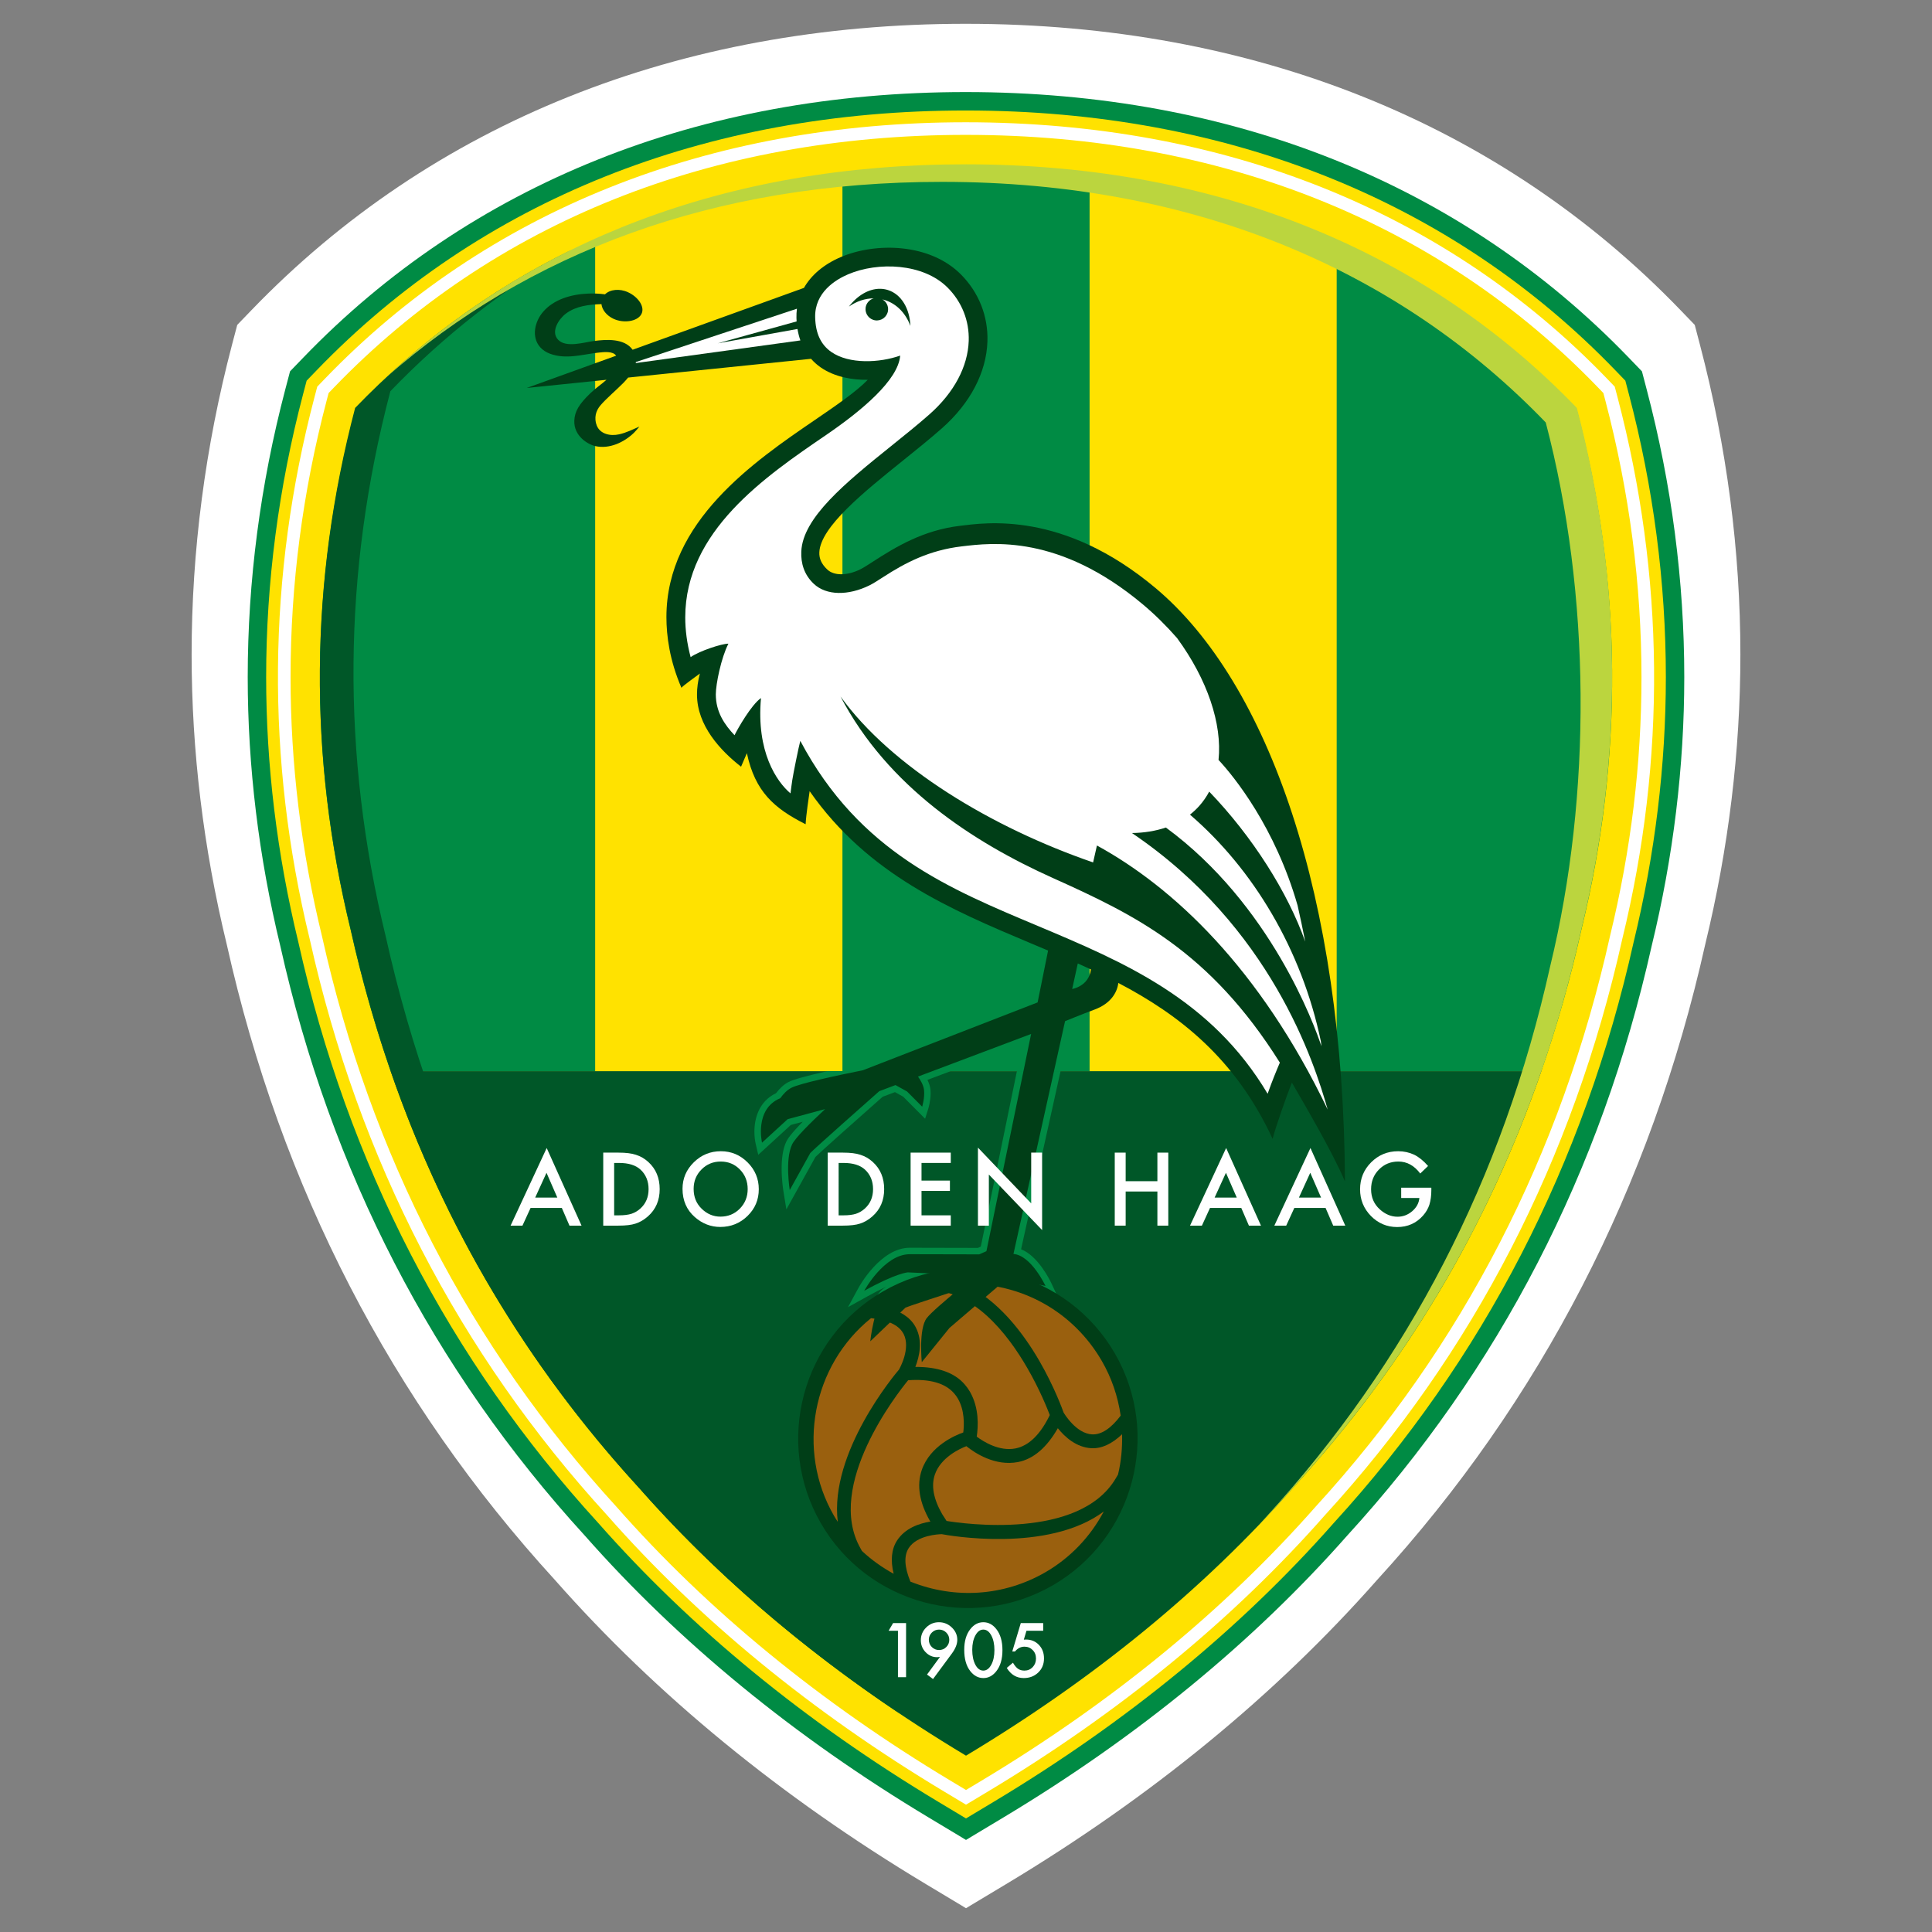
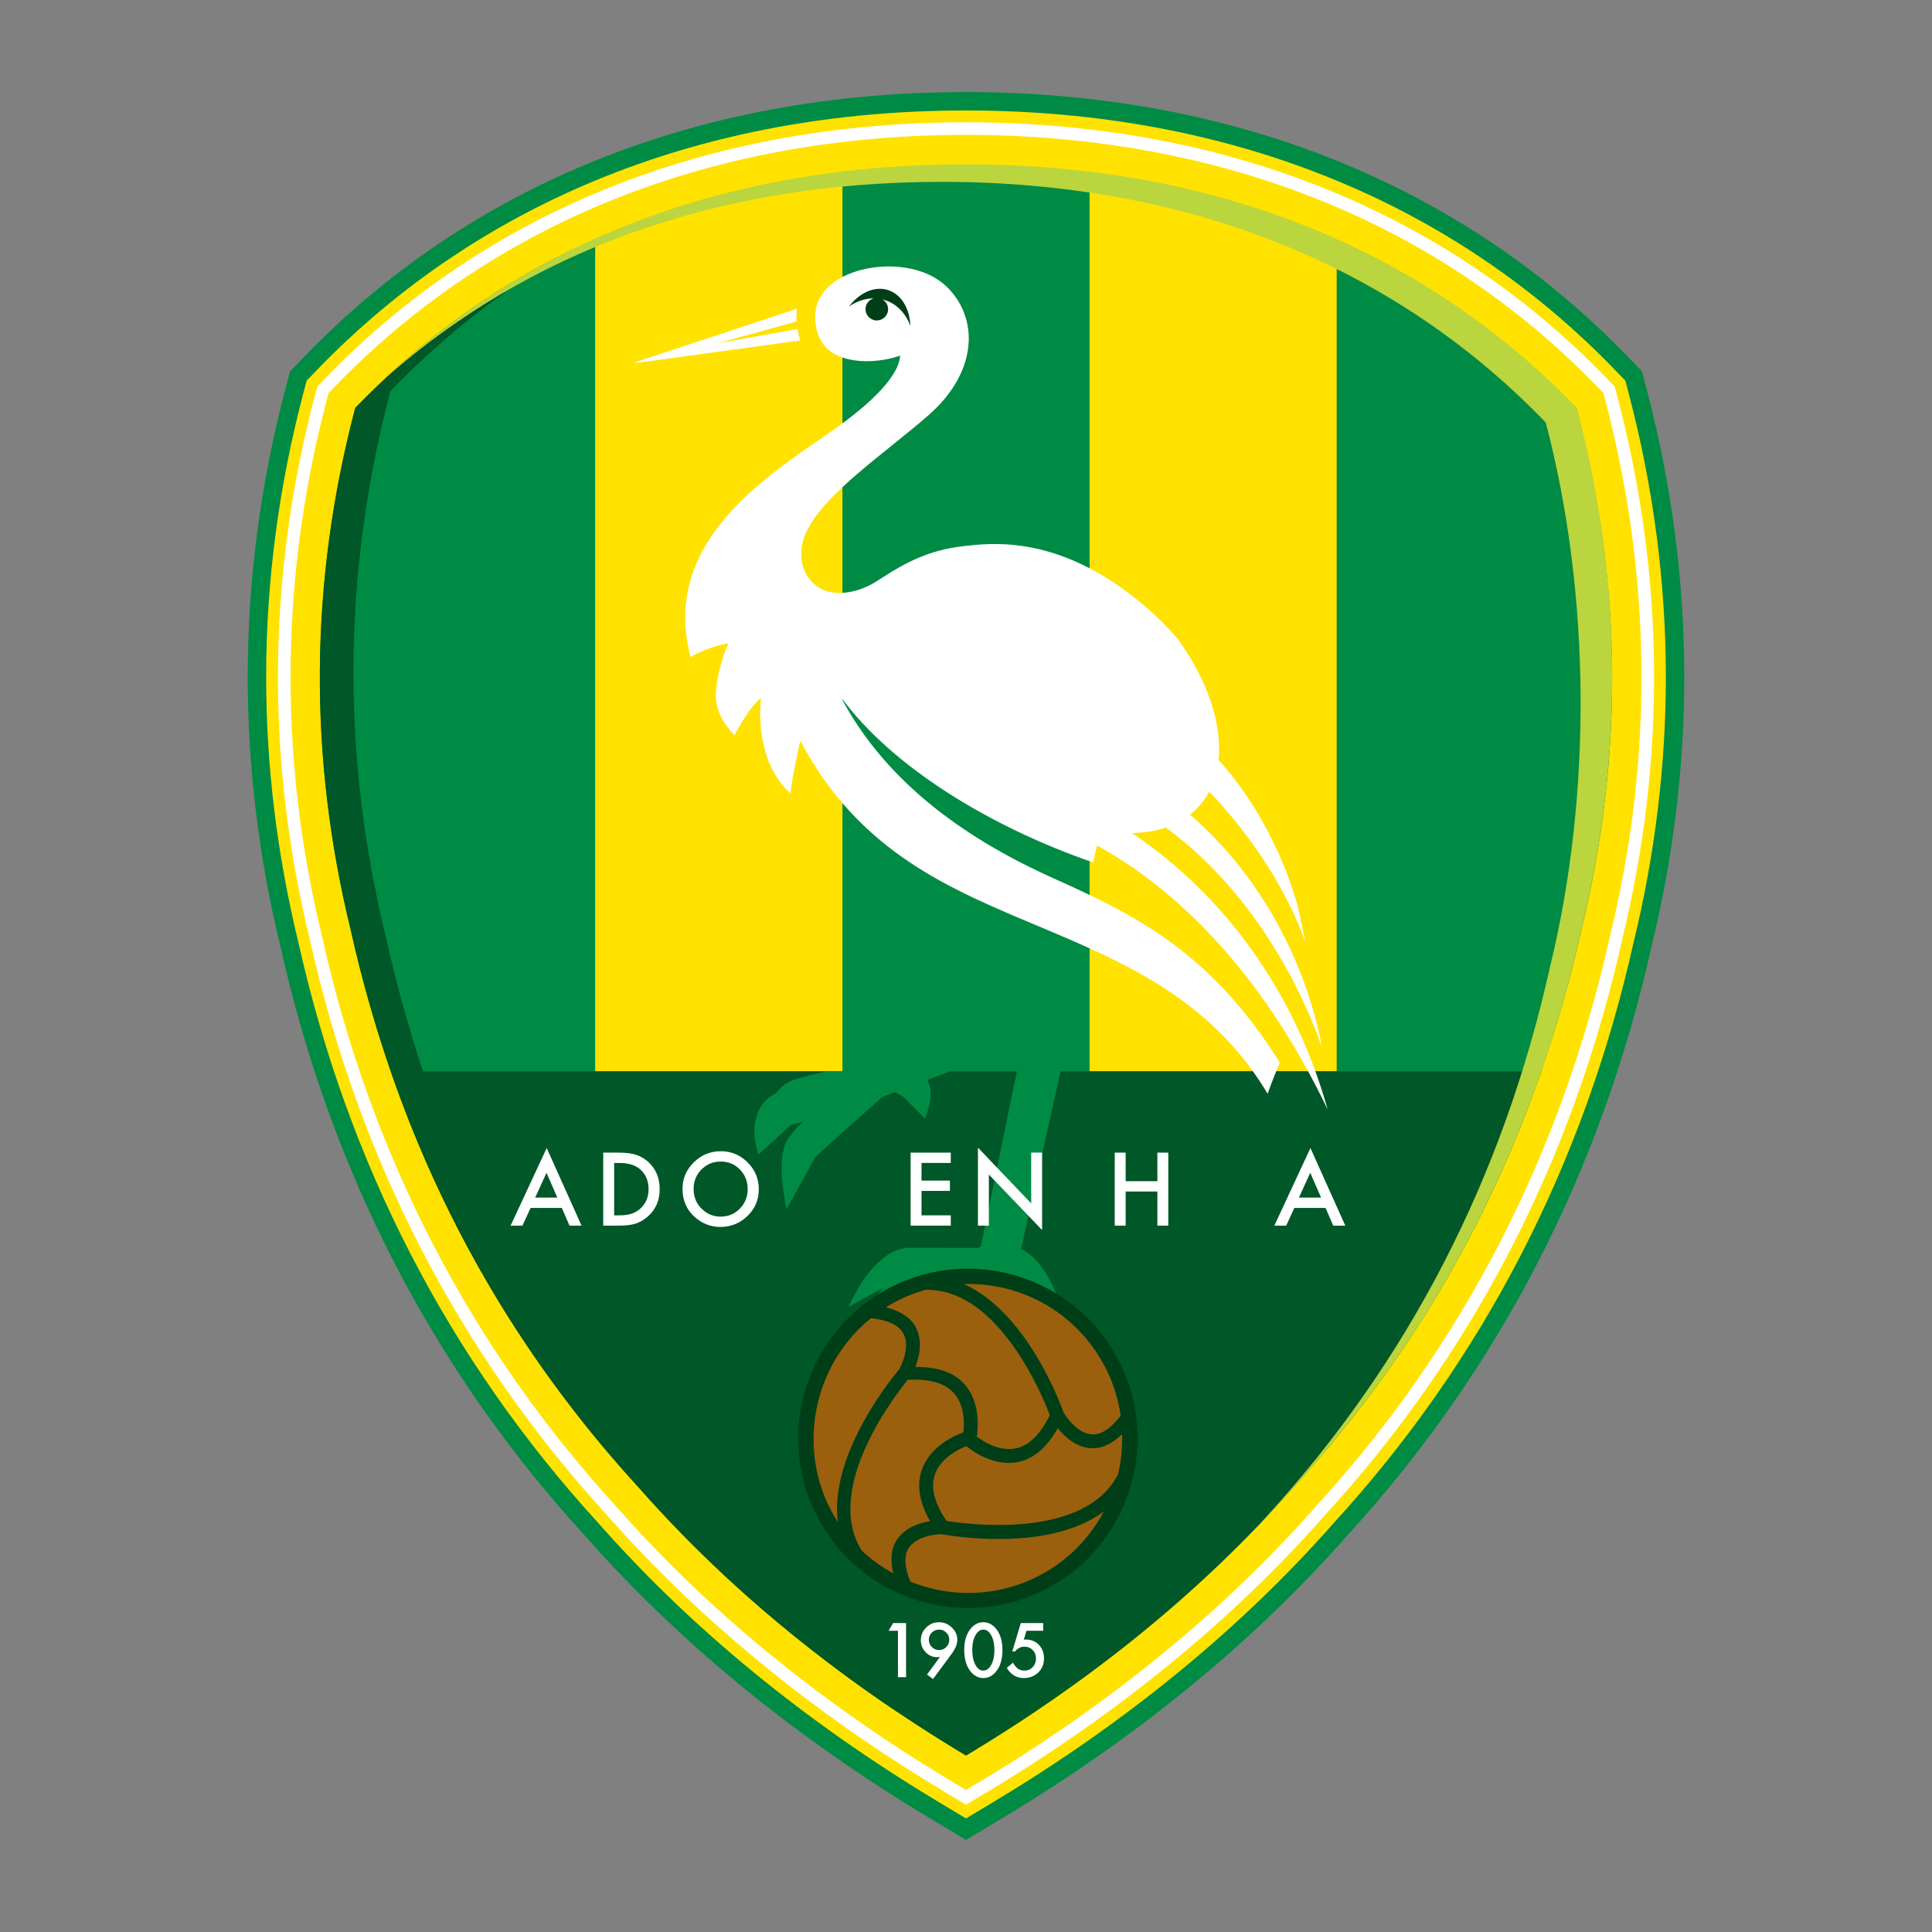
<svg xmlns="http://www.w3.org/2000/svg" version="1.1" id="Слой_1" x="0px" y="0px" viewBox="0 0 1024 1024" style="enable-background:new 0 0 1024 1024;" xml:space="preserve">
  <rect x="0" y="0" width="1024" height="1024" fill="#808080" stroke="none" />
  <g>
-     <path style="fill:#FFFFFF;" d="M900.974,182.604l-2.726-10.405l-7.463-7.741   C795.135,65.17,664.157,12.662,512.008,12.615   C359.949,12.558,228.963,65.066,133.213,164.459   c-0.006,0.008-7.466,7.737-7.466,7.737l-2.742,10.407   c-14.228,54.138-21.444,109.417-21.444,164.304   c0,51.068,6.27,102.783,18.635,153.707   c28.719,128.655,87.241,241.999,173.914,336.791   c53.675,60.882,119.857,115.145,196.645,161.216L512,1011.385l21.249-12.765   c76.779-46.069,142.959-100.335,196.7-161.284   c86.612-94.725,145.129-208.071,173.862-336.82   c12.351-50.794,18.627-102.505,18.627-153.601   C922.438,292.011,915.216,236.73,900.974,182.604z" />
    <path style="fill-rule:evenodd;clip-rule:evenodd;fill:#008B44;" d="M160.656,189.638   c-0.006,0.007-6.926,7.177-6.926,7.177l-2.543,9.653   C137.99,256.683,131.298,307.957,131.298,358.868c0,47.368,5.816,95.337,17.285,142.572   c26.639,119.334,80.92,224.466,161.315,312.391   c49.785,56.471,111.173,106.803,182.398,149.536l19.704,11.839l19.709-11.84   c71.217-42.732,132.602-93.065,182.45-149.599   c80.338-87.862,134.615-192.997,161.266-312.418   c11.456-47.114,17.277-95.078,17.277-142.473c0-50.926-6.698-102.202-19.909-152.406   l-2.528-9.651l-6.923-7.18C774.622,97.542,653.133,48.839,512.008,48.795   C370.965,48.741,249.469,97.445,160.656,189.638L160.656,189.638z" />
    <path style="fill-rule:evenodd;clip-rule:evenodd;fill:#FFE200;" d="M167.686,196.417l0.003-0.003   C254.617,106.179,373.68,58.511,512.005,58.563   C650.415,58.605,769.475,106.273,856.311,196.414c0,0.002,3.482,3.612,5.154,5.346   c0.472,1.797,1.884,7.189,1.884,7.189c12.997,49.399,19.586,99.839,19.586,149.926   c0,46.618-5.726,93.807-17.022,140.256   C839.619,616.956,786.123,720.589,706.893,807.241   c-49.242,55.846-109.854,105.534-180.212,147.75c0,0.001-9.911,5.956-14.681,8.819   c-3.665-2.201-14.676-8.817-14.676-8.817   c-70.365-42.218-130.979-91.906-180.16-147.686   c-79.287-86.716-132.786-190.349-159.069-308.083   c-11.307-46.57-17.03-93.763-17.03-140.356c0-50.074,6.584-100.513,19.568-149.915   c0,0,1.419-5.393,1.892-7.187C163.815,200.429,167.686,196.417,167.686,196.417   L167.686,196.417z" />
    <path style="fill-rule:evenodd;clip-rule:evenodd;fill:#FFFFFF;" d="M172.185,200.744l-4.031,4.19   l-1.476,5.605c-24.964,94.957-25.793,191.67-2.465,287.453   c25.978,116.563,79.024,219.266,157.65,305.194   c48.562,55.172,108.692,104.462,178.672,146.453l11.467,6.885l11.468-6.885   c69.966-41.986,130.177-91.366,178.955-146.769   c78.43-85.715,131.416-188.453,157.448-305.312   c23.266-95.447,22.412-192.037-2.554-287.018   c-0.002-0.003-1.478-5.606-1.478-5.606l-4.033-4.188   C766.192,111.863,648.69,64.855,512.003,64.803   C375.413,64.761,257.905,111.767,172.185,200.744L172.185,200.744z M512,71.488   c134.828,0.049,250.669,46.35,334.993,133.893c0,0,1.845,1.917,2.826,2.936   c0.302,1.14,1.037,3.925,1.037,3.925c12.773,48.596,19.16,97.618,19.16,146.698   c0,45.748-5.551,91.547-16.653,137.1   c-25.789,115.768-78.24,217.478-155.912,302.365   c-48.368,54.933-108.048,103.871-177.424,145.505c0,0-5.234,3.142-8.027,4.819   c-2.332-1.401-8.027-4.819-8.027-4.819   c-69.391-41.638-128.988-90.487-177.138-145.188   c-77.869-85.101-130.379-186.778-156.114-302.249   c-11.147-45.771-16.719-91.74-16.719-137.618c0-49.098,6.382-98.089,19.139-146.616   c0,0,0.732-2.782,1.033-3.924c0.819-0.85,2.825-2.935,2.825-2.935l0,0   C261.429,117.744,377.27,71.444,512,71.488L512,71.488z" />
    <path style="fill-rule:evenodd;clip-rule:evenodd;fill:#005728;" d="M512,930.536   c67.942-40.774,125.839-88.042,173.708-142.388   c58.947-64.444,102.681-137.744,131.23-220.414H207.059   c28.554,82.67,72.29,155.97,131.241,220.414   C386.156,842.494,444.055,889.762,512,930.536L512,930.536z" />
    <path style="fill-rule:evenodd;clip-rule:evenodd;fill:#FFE200;" d="M708.472,567.734V128.199   c-39.609-17.687-83.331-29.817-130.972-35.604v475.139H708.472L708.472,567.734z" />
    <path style="fill-rule:evenodd;clip-rule:evenodd;fill:#008B44;" d="M315.546,127.972   c-48.831,21.818-91.284,52.115-127.319,89.4   c-24.226,91.864-24.813,183.722-2.356,275.579   c5.754,25.745,12.838,50.658,21.201,74.783h108.474V127.972L315.546,127.972z" />
    <path style="fill-rule:evenodd;clip-rule:evenodd;fill:#FFE200;" d="M446.512,567.734V92.508   c-47.828,5.73-91.486,17.818-130.966,35.464v439.762H446.512L446.512,567.734z" />
    <path style="fill-rule:evenodd;clip-rule:evenodd;fill:#008B44;" d="M577.5,567.734V92.595   c-21.076-2.563-42.906-3.907-65.5-3.915   c-22.639-0.006-44.462,1.307-65.488,3.828v475.226H577.5L577.5,567.734z" />
    <path style="fill-rule:evenodd;clip-rule:evenodd;fill:#008B44;" d="M835.765,217.372   c-35.93-37.176-78.489-67.381-127.293-89.173v439.535h108.45   c8.365-24.125,15.446-49.038,21.195-74.783   C860.583,401.094,859.997,309.236,835.765,217.372L835.765,217.372z" />
    <path style="fill-rule:evenodd;clip-rule:evenodd;fill:#005728;" d="M363.701,804.982   c-79.63-87.057-132.734-189.56-159.274-308.716   c-23.456-96.301-22.843-192.601,2.474-288.904   c28.149-29.227,60.037-54.35,95.658-74.734   c-43.399,21.304-81.52,49.533-114.332,83.583   c-24.226,92.169-24.813,184.33-2.356,276.492   c25.414,114.034,76.217,212.133,152.429,295.445   c39.487,44.849,85.856,84.871,139.029,120.405   C434.829,877.175,396.931,842.728,363.701,804.982L363.701,804.982z" />
    <path style="fill-rule:evenodd;clip-rule:evenodd;fill:#BBD53E;" d="M835.765,216.211   C757.789,135.256,648.596,87.137,512,87.093   c-128.335-0.043-230.586,41.572-307.047,112.69   c74.533-65.415,172.601-103.434,294.513-103.39   c134.936,0.055,242.787,47.582,319.812,127.537   c23.931,91.05,24.516,197.253,2.334,288.272   c-25.089,112.648-75.278,209.536-150.561,291.833   c-1.16,1.316-2.359,2.604-3.535,3.918c6.216-6.498,12.282-13.098,18.192-19.804   c76.206-83.313,127.009-181.412,152.414-295.445   C860.583,400.541,859.997,308.38,835.765,216.211L835.765,216.211z" />
    <path style="fill:#008B44;" d="M519.845,660.735c-0.293,0.132-0.934,0.417-1.541,0.687   c-1.345-0.003-36.121-0.081-36.121-0.081c-15.431,0-26.657,20.315-27.127,21.18   l-5.603,10.302l10.255-5.693c3.942-2.189,7.265-3.865,10.037-5.152   c-1.2,0.723-1.777,1.206-2.126,1.502c-7.493,6.365-9.535,25.001-9.742,27.105   l-0.906,9.169c0,0,23.912-22.876,24.85-23.774   c1.292-0.478,4.305-1.518,10.69-3.637c-1.859,1.745-3.168,3.104-3.96,4.115   c-3.081,3.912-3.773,11.528-3.773,17.578c0,3.83,0.276,7.032,0.402,8.269   l0.825,8.257c0,0,19.289-23.845,19.67-24.317   c0.447-0.383,26.896-23.051,29.188-25.015c2.745,0.539,25.219,4.967,25.219,4.967   l-2.855-6.093c-0.762-1.626-6.994-14.394-16.028-17.978   c0.955-4.302,13.526-61.017,20.922-94.392h-23.138   C532.956,597.013,520.365,658.203,519.845,660.735L519.845,660.735z" />
    <path style="fill:#008B44;" d="M411.311,579.416c-8.958,4.271-11.464,13.212-11.464,20.405   c0,2.504,0.296,4.792,0.717,6.586l1.328,5.672c0,0,16.151-14.8,17.272-15.827   c0.49-0.131,3.407-0.916,6.307-1.696c-6.249,6.35-8.026,9.064-8.749,10.595   c-1.898,3.973-2.44,9.376-2.44,14.25c0,5.848,0.78,10.938,0.935,11.895   l1.579,9.705c0,0,14.996-27.036,15.44-27.837   c2.652-2.628,19.943-18.034,35.589-31.858c0.832-0.314,4.669-1.757,6.525-2.455   c1.509,0.834,3.773,2.086,4.332,2.395c0.628,0.632,11.649,11.712,11.649,11.712   l1.69-5.385c0.06-0.185,1.231-3.975,1.231-8.147   c0-0.717-0.035-1.444-0.115-2.167c-0.179-1.538-0.734-3.18-1.575-4.896   c1.841-0.693,6.486-2.445,12.288-4.631h-65.327   c-11,2.475-17.899,4.399-20.56,5.742   C415.645,574.646,413.412,576.667,411.311,579.416L411.311,579.416z" />
    <path style="fill-rule:evenodd;clip-rule:evenodd;fill:#003E17;" d="M467.994,684.475   c42.991-24.825,98.09-10.065,122.933,32.917   c24.786,42.954,9.989,98.053-32.965,122.881   c-42.969,24.786-98.049,10.051-122.893-32.924   C410.315,764.377,425.042,709.276,467.994,684.475L467.994,684.475L467.994,684.475z" />
    <path style="fill-rule:evenodd;clip-rule:evenodd;fill:#9A600E;" d="M512.197,766.506   c4.43,3.573,15.162,10.76,27.405,8.403c8.117-1.591,15.208-7.667,21.065-17.922   c3.852,4.795,9.875,10.144,17.771,10.595c5.499,0.275,10.941-2.305,16.284-7.401   c0.187,7.292-0.49,14.488-2.15,21.36c-0.146,0.23-1.158,1.962-1.158,1.962   c-19.35,32.911-81.139,24.043-89.717,22.631   c-0.336-0.538-2.35-3.659-2.35-3.659c-4.577-7.964-5.877-14.995-3.858-20.901   C498.59,772.543,508.532,767.906,512.197,766.506L512.197,766.506z" />
    <path style="fill-rule:evenodd;clip-rule:evenodd;fill:#9A600E;" d="M478.661,706.563l0.269,0.457   c3.879,7.624-2.034,18.164-2.437,18.881   c-2.098,2.451-36.991,43.955-32.45,80.687c-0.775-1.143-1.451-2.22-2.025-3.227   c-20.028-34.667-11.538-79.597,19.646-104.701   C470.431,699.603,476.17,702.229,478.661,706.563L478.661,706.563z" />
-     <path style="fill-rule:evenodd;clip-rule:evenodd;fill:#9A600E;" d="M505.684,738.5   c0.777,0.85,1.451,1.825,2.038,2.839c3.544,6.149,3.359,13.635,2.833,17.899   c-3.833,1.34-17.514,6.879-22.002,19.915c-2.769,8.105-1.275,17.183,4.402,27.075   c0.03,0,0.087,0.097,0.197,0.226c-6.005,0.991-13.448,3.534-17.667,10.005   c-3.009,4.607-3.544,10.58-1.84,17.671c-6.107-3.34-11.774-7.387-16.813-12.108   c-0.129-0.233-0.784-1.428-0.784-1.428c-18.818-33.219,19.674-82.187,25.266-89.022   C492.732,730.724,500.956,733.065,505.684,738.5L505.684,738.5z" />
+     <path style="fill-rule:evenodd;clip-rule:evenodd;fill:#9A600E;" d="M505.684,738.5   c0.777,0.85,1.451,1.825,2.038,2.839c3.544,6.149,3.359,13.635,2.833,17.899   c-3.833,1.34-17.514,6.879-22.002,19.915c-2.769,8.105-1.275,17.183,4.402,27.075   c-6.005,0.991-13.448,3.534-17.667,10.005   c-3.009,4.607-3.544,10.58-1.84,17.671c-6.107-3.34-11.774-7.387-16.813-12.108   c-0.129-0.233-0.784-1.428-0.784-1.428c-18.818-33.219,19.674-82.187,25.266-89.022   C492.732,730.724,500.956,733.065,505.684,738.5L505.684,738.5z" />
    <path style="fill-rule:evenodd;clip-rule:evenodd;fill:#9A600E;" d="M499.169,813.143   c3.012,0.599,56.139,10.195,85.872-12.04   c-7.19,13.503-17.818,24.632-31.059,32.28   c-21.839,12.571-47.848,14.386-71.443,4.908   c-3.208-7.782-3.514-13.759-0.882-17.807   C486.113,813.599,497.618,813.172,499.169,813.143L499.169,813.143z" />
    <path style="fill-rule:evenodd;clip-rule:evenodd;fill:#9A600E;" d="M490.53,683.637   c0.251,0,1.405,0.028,1.405,0.028c23.797,0.202,41.696,22.597,52.55,41.393   c6.619,11.432,10.646,21.605,11.93,24.956   c-5.033,10.346-11.15,16.309-18.194,17.685   c-8.647,1.674-16.967-3.594-20.53-6.253c0.814-5.43,1.328-15.219-3.591-23.784   c-0.816-1.407-1.78-2.745-2.869-3.982c-5.381-6.179-14.156-9.261-26.073-9.185   c2.256-5.806,3.922-13.713,0.312-20.768c0-0.028-0.439-0.829-0.439-0.829   c-2.785-4.825-8.019-8.121-15.384-10.014c1.161-0.726,2.374-1.499,2.374-1.499   C477.662,688.121,483.909,685.541,490.53,683.637L490.53,683.637z" />
    <path style="fill-rule:evenodd;clip-rule:evenodd;fill:#9A600E;" d="M584.011,721.384   c5.13,8.883,8.484,18.642,9.966,28.934c-5.171,6.828-10.259,10.168-15.147,9.935   c-8.424-0.462-14.651-10.83-15.09-11.547   c-0.562-1.564-4.862-13.526-12.811-27.314   c-8.369-14.468-21.935-32.789-40.158-40.831   C541,679.688,568.764,695.014,584.011,721.384L584.011,721.384z" />
-     <path style="fill:#003E17;" d="M612.395,311.628c-49.131-41.148-90.362-34.509-103.538-32.94   c-19.501,2.318-33.96,11.087-46.352,19.103   c-2.633,1.703-4.907,3.174-6.506,3.958c-7.071,3.465-13.957,3.499-17.545,0.088   c-3-2.851-4.333-5.742-4.194-9.095c0.559-13.454,23.821-32.154,44.344-48.653   c7.042-5.66,14.324-11.513,20.653-17.103c15.005-13.252,23.562-29.593,24.099-46.01   c0.435-13.349-4.545-25.956-14.023-35.495   c-16.515-16.622-45.159-17.154-63.725-9.216   c-8.979,3.839-15.613,9.49-19.502,16.323l-90.809,32.784   c-4.388-6.165-13.957-5.487-20.475-4.647c-5.137,0.654-14.796,3.834-19.036-0.69   c-4.075-4.323,0.49-11.102,4.179-13.845c5.354-4.009,12.254-4.796,18.818-5.006   c0.332,3.005,2.688,6.057,6.392,7.791c5.291,2.457,12.569,1.488,14.724-2.391   c2.161-3.88-1.654-9.206-6.939-11.646c-4.522-2.129-9.59-1.578-12.3,1.058   c-2.994-0.393-6.034-0.522-9.058-0.388c-8.617,0.375-18.043,2.923-23.837,9.768   c-4.285,5.044-6.261,13.165-1.484,18.622c1.396,1.576,3.283,2.766,5.255,3.49   c8.52,3.111,16.777,0.439,25.355-0.565c3.175-0.368,7.972-0.934,9.672,1.602   l-47.366,17.1l42.261-4.335c-2.696,2.404-5.659,4.342-8.65,7.226   c-5.998,5.783-8.232,9.666-8.409,14.476c-0.3,8.104,7.147,12.569,11.18,13.46   c7.387,1.655,15.184-1.986,20.423-7.06c1.046-1.022,1.859-2.078,2.897-3.298   c-3.839,1.621-6.66,3.175-10.761,4.106c-4.708,1.059-10.044-0.149-11.842-4.672   c-1.576-3.97-0.523-7.815,2.035-10.776c3.22-3.735,8.569-8.236,12.031-11.773   c0.858-0.889,1.738-1.85,2.572-2.866l96.938-9.945   c1.464,1.657,3.12,3.153,4.979,4.457c7.685,5.39,17.387,6.782,25.08,6.67   c-6.099,6.286-16.654,13.541-27.744,21.112   c-32.527,22.211-78.968,53.92-78.968,104.672c0,9.902,1.676,22.908,7.955,37.463   c0.508-0.871,8.39-6.534,9.787-7.571c-1.062,3.995-1.535,7.7-1.535,11.132   c0,16.397,12.366,29.7,23.353,38.262c0,0,2.969-6.888,3.084-7.169   c4.345,20.407,14.441,29.242,31.136,37.662c0.245-5.076,1.726-14.51,2.125-17.526   c30.905,44.22,74.826,62.782,117.44,80.719c2.976,1.254,5.959,2.507,8.943,3.77   l-5.547,27.477l-92.571,35.936c-14.005,2.817-33.282,6.961-37.886,9.287   c-2.256,1.137-4.254,3.203-5.951,5.554c-13.839,5.754-9.668,23.556-9.668,23.556   l13.591-12.454l19.851-5.337c-8.203,7.644-15.916,15.377-17.52,18.769   c-3.839,8.043-1.221,24.143-1.221,24.143l10.902-19.656   c2.373-2.525,30.019-26.985,36.551-32.757l8.587-3.231l6.132,3.392l8.012,8.055   c0,0,1.457-4.641,0.98-8.915c-0.296-2.554-1.929-5.263-3.192-7.032   l59.961-22.594c0,0-19.263,93.684-23.688,115.121   c-1.071,0.478-2.359,1.055-3.804,1.699c-11.251-0.017-30.412-0.082-36.844-0.082   c-13.581,0-24.13,19.4-24.13,19.4c17.098-9.496,23.13-9.769,23.13-9.769   c1.587,0.099,7.564,0.368,14.584,0.667c-11.227,3.839-22.585,8.182-25.943,11.033   c-6.66,5.656-8.556,24.841-8.556,24.841l18.691-17.881   c2.37-0.961,15.67-5.337,27.655-9.242c-6.805,5.632-14.111,11.864-16.381,14.763   c-4.439,5.635-2.663,23.404-2.663,23.404l14.648-18.107l30.678-26.294l20.241,3.985   c0,0-7.601-16.218-16.983-16.935l27.345-123.38c0,0,8.92-3.665,15.633-6.147   c8.117-3.003,11.918-8.544,12.605-14.111   c32.339,16.916,62.037,40.051,81.774,82.628   c1.24-5.167,7.447-22.939,10.207-29.835   c7.28,12.644,21.153,36.124,28.13,52.36   C712.226,475.788,672.387,361.866,612.395,311.628L612.395,311.628z M568.279,524.19   l2.975-13.537c2.322,1.038,4.64,2.089,6.948,3.165   C577.195,522.748,568.279,524.19,568.279,524.19L568.279,524.19z" />
    <path style="fill:#FFFFFF;" d="M336.95,192.428c0.033-0.181,0.061-0.362,0.084-0.544   l85.357-28.263c-0.206,1.594-0.299,3.223-0.256,4.885   c0.016,0.626,0.049,1.242,0.091,1.853l-41.853,11.606l42.31-7.598   c0.35,2.129,0.858,4.154,1.53,6.064L336.95,192.428L336.95,192.428z" />
    <path style="fill:#FFFFFF;" d="M581.402,448.129l-2.032,8.971   c-54.057-18.616-106.944-50.661-133.88-87.939   c25.031,47.729,70.099,77.109,112.508,96.182   c43.274,19.465,83.118,38.56,120.353,97.868   c-1.503,3.49-4.239,10.051-6.482,16.511   c-29.862-50.241-76.372-69.836-121.458-88.813   c-46.733-19.671-94.843-39.021-126.237-98.241   c-0.858,3.139-3.785,17.591-4.254,20.835c-0.339,2.343-0.678,4.713-0.944,7.006   c-7.328-6.215-18.205-21.993-15.638-50.533   c-5.137,3.568-12.357,16.282-14.029,19.707c-5.245-5.561-9.914-12.252-9.914-21.669   c0-5.417,2.818-19.349,6.679-26.861c-3.571-0.003-15.257,3.812-20.03,7.138   c-1.953-7.396-2.849-14.406-2.849-21.058c0-45.706,42.291-74.584,74.585-96.634   c18.902-12.905,38.338-29.15,39.337-42.135   c-10.845,3.852-27.066,4.705-36.571-1.962c-5.497-3.855-8.275-9.826-8.493-18.255   c-0.342-13.251,10.79-20.01,17.455-22.861   c15.783-6.746,39.843-5.941,52.789,7.087c7.532,7.582,11.49,17.588,11.145,28.181   c-0.445,13.659-7.815,27.473-20.752,38.897c-6.156,5.438-13.027,10.96-20.3,16.807   c-24.323,19.552-46.944,38.02-47.688,55.972   c-0.26,6.247,1.482,12.217,6.566,17.049c6.73,6.397,18.447,6.318,29.449,0.927   c2.128-1.043,4.631-2.663,7.528-4.537c11.62-7.519,24.22-14.129,41.431-16.175   c16.097-1.916,51.638-6.464,96,30.694   c6.343,5.312,12.412,11.287,18.205,17.904   c16.04,21.947,23.955,45.408,21.969,64.578   c8.263,8.868,30.011,35.709,41.892,77.122c1.423,6.247,2.769,12.644,4.042,19.18   c-9.234-26.128-28.006-55.758-50.879-79.504   c-1.439,2.694-3.168,5.218-5.219,7.528c-1.527,1.721-3.199,3.271-4.982,4.677   c33.454,28.744,59.215,71.511,69.375,120.128   c0.105,0.864,0.2,1.747,0.303,2.615   c-3.786-11.368-26.979-75.221-82.45-115.915c-5.479,1.86-11.522,2.833-17.971,2.921   c73.561,49.775,96.584,121.288,103.743,146.573   C667.658,512.955,621.812,470.246,581.402,448.129L581.402,448.129z" />
    <path style="fill:#003E17;" d="M482.527,172.759c-0.344-9.148-4.751-16.767-11.892-19.03   c-1.342-0.426-2.712-0.641-4.09-0.66c-5.971-0.088-12.076,3.481-16.58,9.41   c4.015-2.785,8.544-4.339,13.091-4.341c-2.179,0.637-3.907,2.488-4.262,4.883   c-0.433,3.268,1.818,6.294,5.091,6.764c3.286,0.46,6.291-1.812,6.773-5.068   c0.351-2.506-0.895-4.847-2.963-6.029c0.427,0.105,0.853,0.221,1.276,0.356   C475.389,161.052,480.12,166.188,482.527,172.759L482.527,172.759z" />
    <path style="fill:#FFFFFF;" d="M297.778,640.224h-16.557l-4.308,9.39h-6.289l19.139-41.138   l18.464,41.138h-6.392L297.778,640.224L297.778,640.224z M295.398,634.757   l-5.738-13.158l-6.008,13.158H295.398L295.398,634.757z" />
    <path style="fill:#FFFFFF;" d="M319.728,649.614V610.917h8.118   c3.894,0,6.969,0.384,9.222,1.151c2.421,0.758,4.619,2.031,6.591,3.839   c3.991,3.646,5.987,8.442,5.987,14.37c0,5.947-2.083,10.758-6.237,14.428   c-2.09,1.839-4.278,3.112-6.566,3.834c-2.137,0.719-5.172,1.076-9.098,1.076   H319.728L319.728,649.614z M325.511,644.154h2.637c2.63,0,4.82-0.279,6.563-0.829   c1.742-0.587,3.32-1.514,4.725-2.79c2.882-2.625,4.326-6.044,4.326-10.259   c0-4.249-1.427-7.703-4.272-10.349c-2.566-2.362-6.344-3.54-11.341-3.54h-2.637   V644.154L325.511,644.154z" />
    <path style="fill:#FFFFFF;" d="M361.751,630.086c0-5.445,2.001-10.134,5.99-14.047   c3.97-3.909,8.747-5.866,14.325-5.866c5.509,0,10.238,1.974,14.177,5.922   c3.955,3.943,5.93,8.683,5.93,14.217c0,5.565-1.983,10.277-5.957,14.153   c-3.993,3.892-8.807,5.841-14.45,5.841c-4.995,0-9.478-1.73-13.452-5.183   C363.942,641.296,361.751,636.286,361.751,630.086L361.751,630.086z M367.64,630.146   c0,4.284,1.436,7.801,4.309,10.558c2.852,2.758,6.153,4.138,9.892,4.138   c4.057,0,7.478-1.405,10.267-4.212c2.788-2.842,4.181-6.303,4.181-10.376   c0-4.128-1.378-7.597-4.132-10.395c-2.739-2.812-6.125-4.218-10.165-4.218   c-4.025,0-7.423,1.406-10.194,4.218C369.027,622.638,367.64,626.07,367.64,630.146   L367.64,630.146z" />
-     <path style="fill:#FFFFFF;" d="M438.703,649.614V610.917h8.121   c3.889,0,6.965,0.384,9.224,1.151c2.419,0.758,4.617,2.031,6.588,3.839   c3.993,3.646,5.989,8.442,5.989,14.37c0,5.947-2.078,10.758-6.241,14.428   c-2.087,1.839-4.278,3.112-6.565,3.834c-2.137,0.719-5.171,1.076-9.097,1.076   H438.703L438.703,649.614z M444.489,644.154h2.637c2.63,0,4.817-0.279,6.563-0.829   c1.738-0.587,3.32-1.514,4.722-2.79c2.885-2.625,4.326-6.044,4.326-10.259   c0-4.249-1.424-7.703-4.272-10.349c-2.567-2.362-6.343-3.54-11.338-3.54h-2.637   V644.154L444.489,644.154z" />
    <polygon style="fill:#FFFFFF;" points="503.931,616.387 488.424,616.387 488.424,625.736    503.479,625.736 503.479,631.205 488.424,631.205 488.424,644.154 503.931,644.154    503.931,649.614 482.643,649.614 482.643,610.917 503.931,610.917 503.931,616.387  " />
    <polygon style="fill:#FFFFFF;" points="518.33,649.614 518.33,608.262 546.554,637.817    546.554,610.917 552.339,610.917 552.339,651.952 524.115,622.527 524.115,649.614    518.33,649.614  " />
    <polygon style="fill:#FFFFFF;" points="596.622,626.061 613.44,626.061 613.44,610.917    619.22,610.917 619.22,649.614 613.44,649.614 613.44,631.524 596.622,631.524    596.622,649.614 590.841,649.614 590.841,610.917 596.622,610.917 596.622,626.061  " />
-     <path style="fill:#FFFFFF;" d="M657.893,640.224h-16.559l-4.303,9.39h-6.292l19.139-41.138   l18.462,41.138h-6.391L657.893,640.224L657.893,640.224z M655.513,634.757   l-5.736-13.158l-6.01,13.158H655.513L655.513,634.757z" />
    <path style="fill:#FFFFFF;" d="M702.578,640.224h-16.553l-4.308,9.39h-6.288l19.135-41.138   l18.464,41.138h-6.391L702.578,640.224L702.578,640.224z M700.197,634.757   l-5.735-13.158l-6.011,13.158H700.197L700.197,634.757z" />
-     <path style="fill:#FFFFFF;" d="M742.658,629.506h15.981v1.276c0,2.902-0.345,5.477-1.027,7.712   c-0.666,2.071-1.796,4.002-3.383,5.805c-3.592,4.039-8.154,6.059-13.7,6.059   c-5.411,0-10.046-1.954-13.904-5.86c-3.839-3.925-5.759-8.638-5.759-14.134   c0-5.615,1.95-10.383,5.862-14.298c3.922-3.929,8.701-5.893,14.323-5.893   c3.026,0,5.848,0.617,8.472,1.838c2.501,1.23,4.967,3.223,7.386,5.989   L752.75,621.989c-3.174-4.232-7.036-6.349-11.591-6.349   c-4.099,0-7.529,1.418-10.298,4.248c-2.773,2.784-4.155,6.265-4.155,10.448   c0,4.32,1.535,7.873,4.632,10.666c2.885,2.595,6.016,3.89,9.393,3.89   c2.867,0,5.454-0.967,7.742-2.905c2.289-1.953,3.561-4.293,3.83-7.015h-9.644   V629.506L742.658,629.506z" />
    <polygon style="fill:#FFFFFF;" points="475.933,864.345 470.977,864.345 473.352,860.275    480.235,860.275 480.235,888.947 475.933,888.947 475.933,864.345  " />
    <path style="fill:#FFFFFF;" d="M494.521,889.922l-3.186-2.364l6.87-9.37   c-0.371,0.052-0.687,0.088-0.949,0.115c-0.262,0.025-0.471,0.035-0.635,0.035   c-2.319,0-4.33-0.88-6.028-2.645c-1.693-1.751-2.534-3.863-2.534-6.33   c0-2.627,0.934-4.874,2.812-6.734c1.887-1.875,4.145-2.815,6.775-2.815   c2.621,0,4.897,0.931,6.836,2.781c1.935,1.845,2.903,4.024,2.903,6.533   c0,2.226-0.941,4.631-2.828,7.217L494.521,889.922L494.521,889.922z M492.303,869.058   c0,1.55,0.527,2.847,1.578,3.898c1.064,1.067,2.343,1.597,3.84,1.597   c1.496,0,2.772-0.527,3.827-1.578c1.059-1.065,1.594-2.345,1.594-3.843   c0-1.499-0.535-2.776-1.594-3.84c-1.055-1.052-2.335-1.578-3.843-1.578   c-1.484,0-2.752,0.526-3.807,1.578C492.832,866.357,492.303,867.612,492.303,869.058   L492.303,869.058z" />
    <path style="fill:#FFFFFF;" d="M511.065,874.433c0-4.562,1.065-8.206,3.195-10.927   c1.905-2.458,4.215-3.692,6.929-3.692c2.712,0,5.021,1.234,6.926,3.692   c2.131,2.721,3.198,6.428,3.198,11.112c0,4.678-1.067,8.375-3.198,11.096   c-1.905,2.462-4.209,3.694-6.909,3.694s-5.013-1.231-6.945-3.694   C512.13,882.993,511.065,879.233,511.065,874.433L511.065,874.433z M515.308,874.431   c0,3.18,0.551,5.822,1.653,7.921c1.106,2.065,2.51,3.099,4.215,3.099   c1.699,0,3.103-1.034,4.22-3.099c1.115-2.05,1.669-4.641,1.669-7.77   c0-3.126-0.554-5.724-1.669-7.789c-1.116-2.055-2.521-3.078-4.22-3.078   c-1.684,0-3.084,1.024-4.196,3.078C515.864,868.832,515.308,871.377,515.308,874.431   L515.308,874.431z" />
    <path style="fill:#FFFFFF;" d="M552.913,864.345h-8.864l-1.41,4.72   c0.209-0.027,0.409-0.042,0.602-0.057c0.193-0.011,0.366-0.018,0.532-0.018   c2.781,0,5.068,0.943,6.859,2.824c1.81,1.871,2.711,4.266,2.711,7.19   c0,3.021-1.018,5.508-3.059,7.466c-2.04,1.957-4.602,2.936-7.682,2.936   c-3.801,0-6.799-1.79-8.988-5.37l3.268-2.769   c0.906,1.541,1.816,2.622,2.729,3.251c0.919,0.622,2.037,0.931,3.362,0.931   c1.73,0,3.186-0.607,4.363-1.823c1.174-1.251,1.763-2.766,1.763-4.553   c0-1.833-0.581-3.332-1.747-4.497c-1.164-1.201-2.615-1.804-4.36-1.804   c-1.945,0-3.622,0.852-5.032,2.546h-1.427l4.507-15.045h11.874V864.345   L552.913,864.345z" />
  </g>
</svg>